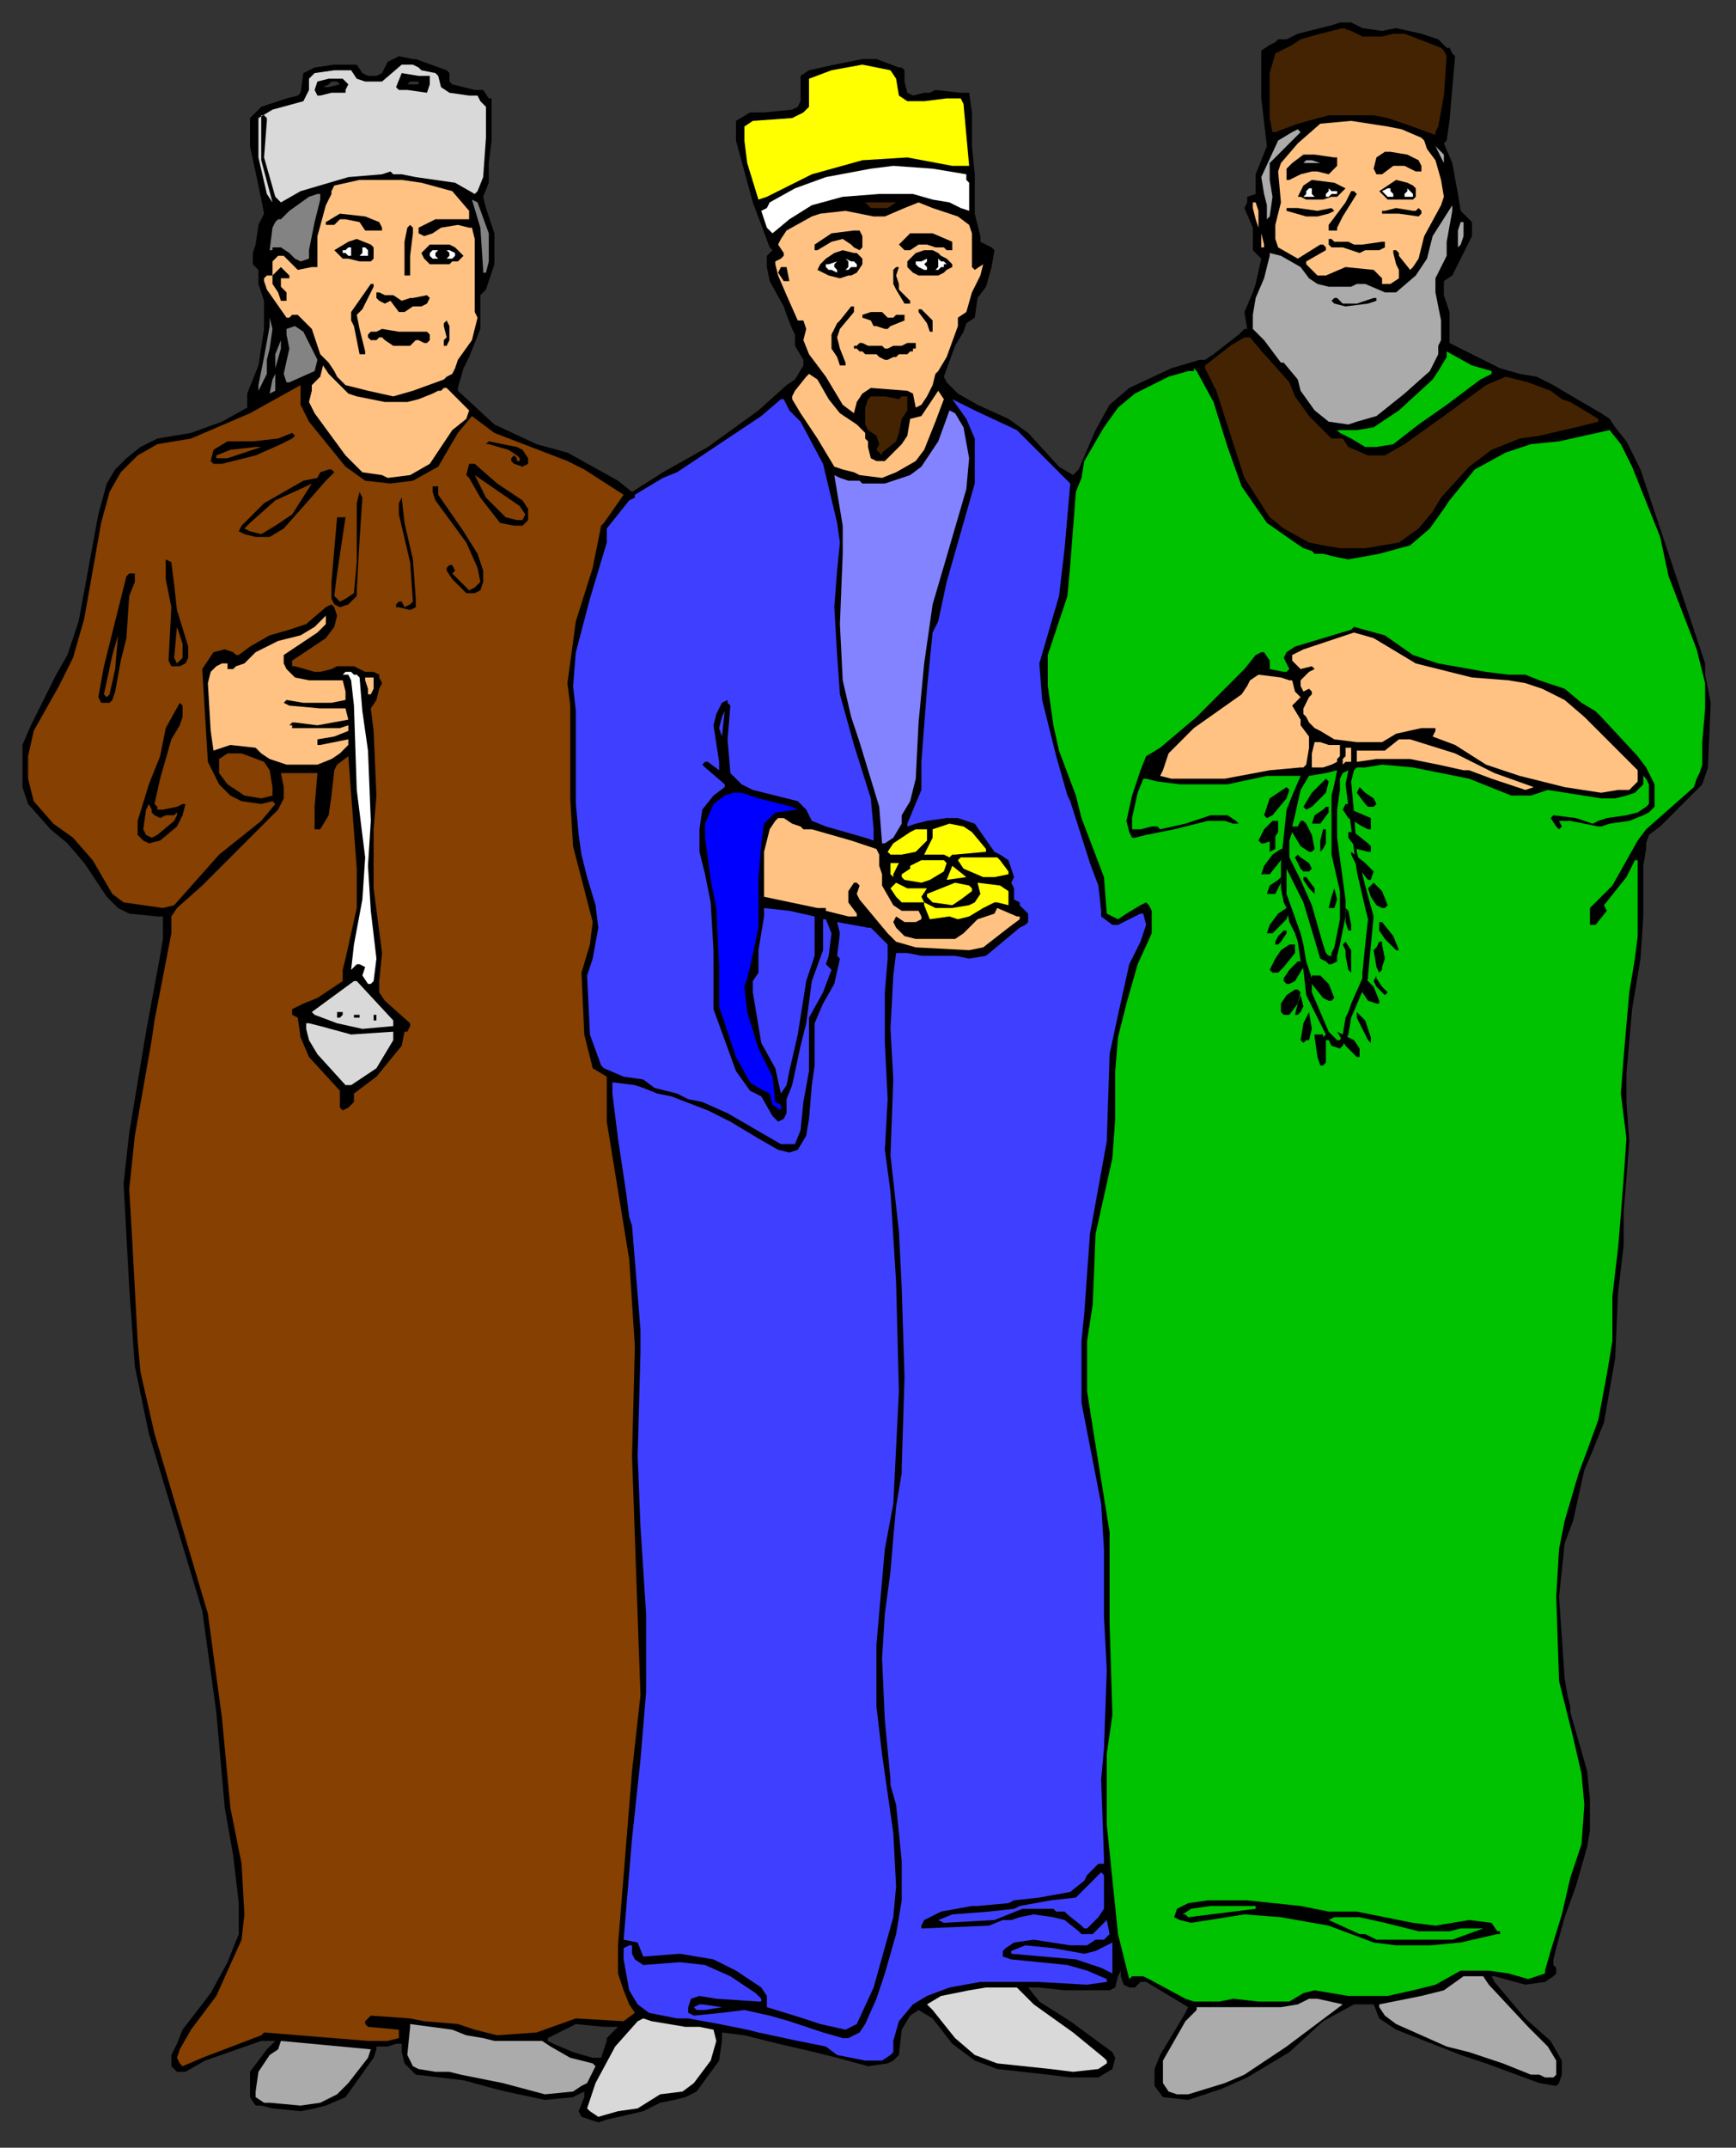
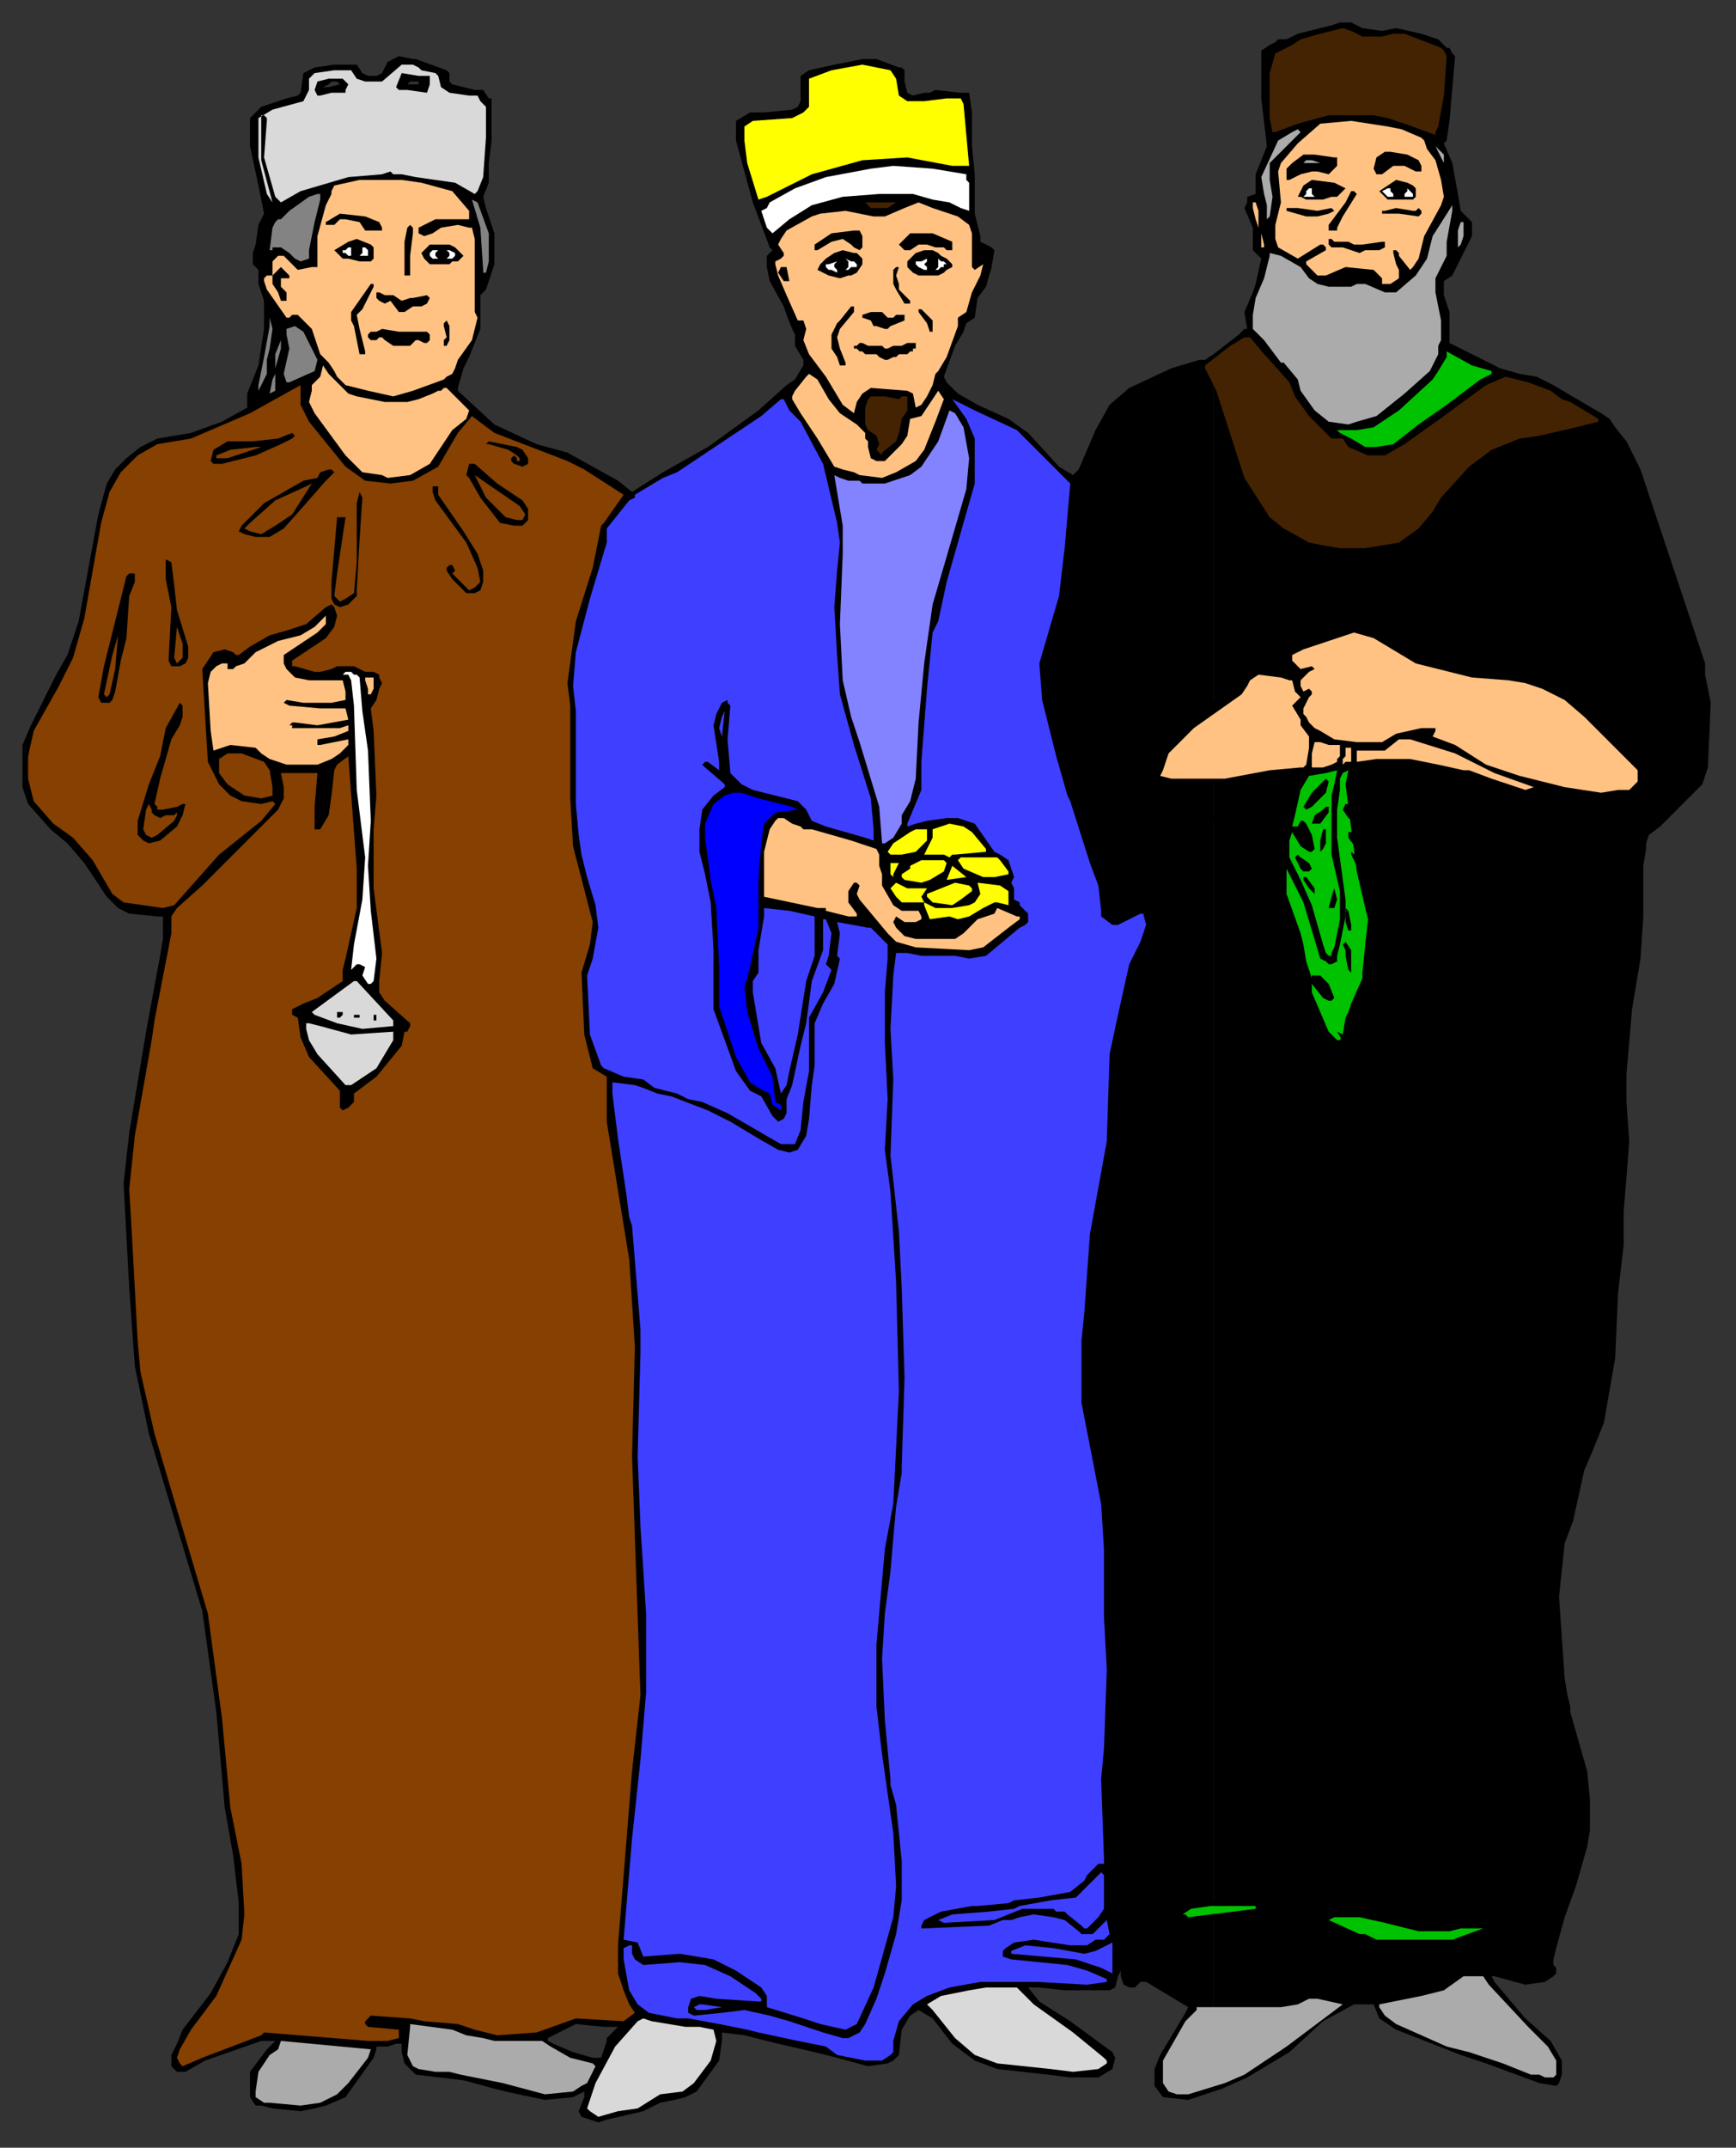
<svg xmlns="http://www.w3.org/2000/svg" xmlns:ns1="http://sodipodi.sourceforge.net/DTD/sodipodi-0.dtd" xmlns:ns2="http://www.inkscape.org/namespaces/inkscape" version="1.0" width="163.512mm" height="202.142mm" id="svg331" ns1:docname="NAVIT001.WMF">
  <rect width="100%" height="100%" fill="#333333" stroke="none" />
  <ns1:namedview pagecolor="#ffffff" bordercolor="#666666" borderopacity="1" objecttolerance="10" gridtolerance="10" guidetolerance="10" ns2:pageopacity="0" ns2:pageshadow="2" ns2:window-width="640" ns2:window-height="480" id="namedview333" />
  <defs id="defs3">
    <pattern id="WMFhbasepattern" patternUnits="userSpaceOnUse" width="6" height="6" x="0" y="0" />
  </defs>
  <path style="fill:#000000;fill-rule:evenodd;fill-opacity:1;stroke:none;" d="  M 176,151   L 163,139   L 163,138   L 165,131   L 167,127   L 171,117   L 171,111   L 171,105   L 173,103   L 174,100   L 176,94   L 176,83   L 173,74   L 172,70   L 174,65   L 174,58   L 175,50   L 175,36   L 175,35   L 174,35   L 172,32   L 169,32   L 161,30   L 160,29   L 160,26   L 159,25   L 148,21   L 147,21   L 147,29   L 149,29   L 149,29   L 149,30   L 145,30   L 146,29   L 147,29   L 147,21   L 142,20   L 138,22   L 136,26   L 134,27   L 131,27   L 129,26   L 127,23   L 119,23   L 119,29   L 120,29   L 121,30   L 121,30   L 117,31   L 115,31   L 117,30   L 118,29   L 119,29   L 119,23   L 119,23   L 112,24   L 108,26   L 107,33   L 106,34   L 102,35   L 93,38   L 89,42   L 89,52   L 92,66   L 94,76   L 92,80   L 91,87   L 90,90   L 90,94   L 92,96   L 92,101   L 94,107   L 94,117   L 92,130   L 88,140   L 88,145   L 79,150   L 68,154   L 56,156   L 50,159   L 45,163   L 41,167   L 38,172   L 35,183   L 28,221   L 24,233   L 20,240   L 11,258   L 8,265   L 8,280   L 10,286   L 18,295   L 24,300   L 30,307   L 34,313   L 38,319   L 42,323   L 46,325   L 56,326   L 58,326   L 58,334   L 57,340   L 52,367   L 46,403   L 44,421   L 46,458   L 48,486   L 53,510   L 72,573   L 77,609   L 80,643   L 83,660   L 85,677   L 85,688   L 81,698   L 75,709   L 65,722   L 63,727   L 61,731   L 61,734   L 61,735   L 63,737   L 64,737   L 66,737   L 73,733   L 93,726   L 96,726   L 98,726   L 97,727   L 95,729   L 89,737   L 89,746   L 91,749   L 93,749   L 97,750   L 107,751   L 112,750   L 116,749   L 123,746   L 133,732   L 134,729   L 134,728   L 138,728   L 141,727   L 143,727   L 143,730   L 144,734   L 148,738   L 165,740   L 176,743   L 176,151  z " id="path5" />
  <path style="fill:#000000;fill-rule:evenodd;fill-opacity:1;stroke:none;" d="  M 432,744   L 435,743   L 444,739   L 459,730   L 471,719   L 482,713   L 489,713   L 491,718   L 497,722   L 520,731   L 529,734   L 548,741   L 554,742   L 555,741   L 555,741   L 556,738   L 556,733   L 552,726   L 543,718   L 532,705   L 531,703   L 532,703   L 543,706   L 550,705   L 553,703   L 554,702   L 554,700   L 553,699   L 553,698   L 553,697   L 554,693   L 557,682   L 561,671   L 565,657   L 566,651   L 566,640   L 565,630   L 559,609   L 559,607   L 558,603   L 557,597   L 555,568   L 557,549   L 560,541   L 564,523   L 567,516   L 571,506   L 575,483   L 576,460   L 578,443   L 578,431   L 579,419   L 580,406   L 579,392   L 579,382   L 581,359   L 582,353   L 584,341   L 585,326   L 585,308   L 586,302   L 586,300   L 587,297   L 591,294   L 604,281   L 606,279   L 607,276   L 608,273   L 609,250   L 608,245   L 607,240   L 607,236   L 596,203   L 592,191   L 584,167   L 579,157   L 575,152   L 573,149   L 570,147   L 558,140   L 553,137   L 547,134   L 541,133   L 534,131   L 528,128   L 516,122   L 516,111   L 514,105   L 514,100   L 517,98   L 518,96   L 524,84   L 524,79   L 520,75   L 519,69   L 517,58   L 514,51   L 515,50   L 516,43   L 518,20   L 517,19   L 516,17   L 515,17   L 512,14   L 506,12   L 497,10   L 492,11   L 485,10   L 481,8   L 477,8   L 474,9   L 462,12   L 458,14   L 455,14   L 454,15   L 452,16   L 449,18   L 449,23   L 449,35   L 451,52   L 447,62   L 447,69   L 444,70   L 444,72   L 443,74   L 446,81   L 446,89   L 447,90   L 449,92   L 449,92   L 447,101   L 446,104   L 443,111   L 444,117   L 443,117   L 441,119   L 432,126   L 432,744  z " id="path7" />
  <path style="fill:#000000;fill-rule:evenodd;fill-opacity:1;stroke:none;" d="  M 204,730   L 211,732   L 212,732   L 213,732   L 214,732   L 216,726   L 216,725   L 220,721   L 215,721   L 205,720   L 195,725   L 195,726   L 197,727   L 204,730   L 204,746   L 194,747   L 180,744   L 176,743   L 176,151   L 191,158   L 202,161   L 220,171   L 225,175   L 236,168   L 252,159   L 270,146   L 280,137   L 283,135   L 286,130   L 286,128   L 283,123   L 283,119   L 282,117   L 280,112   L 279,109   L 274,100   L 273,95   L 273,91   L 275,89   L 274,88   L 268,72   L 262,50   L 262,43   L 267,40   L 272,40   L 282,39   L 284,38   L 285,36   L 285,27   L 288,25   L 297,23   L 307,21   L 312,21   L 320,24   L 321,24   L 322,25   L 322,29   L 323,33   L 325,34   L 329,33   L 331,33   L 333,32   L 342,33   L 344,33   L 345,33   L 346,40   L 346,52   L 347,62   L 347,76   L 349,84   L 349,86   L 353,88   L 354,89   L 353,95   L 351,102   L 348,106   L 347,113   L 344,115   L 343,118   L 340,123   L 336,134   L 337,136   L 341,140   L 348,144   L 359,149   L 366,154   L 377,166   L 382,169   L 384,167   L 390,153   L 395,144   L 402,138   L 417,131   L 427,128   L 429,128   L 432,126   L 432,744   L 423,747   L 414,746   L 411,742   L 411,736   L 413,731   L 422,716   L 423,714   L 423,714   L 408,705   L 406,705   L 404,707   L 402,707   L 400,706   L 399,703   L 399,702   L 399,701   L 398,703   L 397,707   L 395,708   L 387,708   L 379,708   L 370,707   L 366,707   L 366,707   L 370,712   L 381,719   L 396,730   L 397,732   L 396,736   L 391,739   L 381,739   L 373,738   L 355,736   L 347,733   L 339,727   L 332,718   L 327,715   L 324,717   L 321,722   L 320,731   L 318,733   L 316,734   L 309,735   L 298,732   L 290,730   L 277,727   L 265,724   L 257,723   L 257,723   L 257,726   L 256,733   L 248,744   L 244,746   L 240,747   L 235,748   L 229,751   L 216,754   L 213,755   L 210,754   L 207,753   L 206,751   L 208,746   L 208,744   L 208,744   L 204,746   L 204,730  z " id="path9" />
  <path style="fill:#442302;fill-rule:evenodd;fill-opacity:1;stroke:none;" d="  M 485,13   L 492,13   L 496,12   L 500,12   L 513,17   L 514,18   L 515,20   L 514,34   L 512,45   L 511,47   L 511,48   L 511,48   L 500,44   L 497,43   L 494,42   L 489,41   L 484,41   L 473,41   L 462,44   L 454,47   L 453,47   L 452,42   L 452,26   L 454,19   L 460,16   L 463,14   L 470,12   L 478,10   L 481,11   L 485,13  z " id="path11" />
  <path style="fill:#ffff00;fill-rule:evenodd;fill-opacity:1;stroke:none;" d="  M 317,25   L 319,28   L 320,34   L 323,36   L 329,36   L 337,35   L 342,35   L 343,37   L 344,48   L 345,59   L 339,59   L 323,56   L 307,57   L 289,62   L 277,68   L 273,70   L 270,71   L 266,58   L 265,50   L 265,45   L 268,43   L 282,42   L 286,40   L 288,38   L 288,29   L 288,28   L 296,25   L 307,23   L 312,24   L 317,25  z " id="path13" />
  <path style="fill:#d9d9d9;fill-rule:evenodd;fill-opacity:1;stroke:none;" d="  M 149,27   L 149,24   L 147,23   L 144,23   L 143,23   L 136,29   L 130,29   L 127,28   L 125,25   L 120,25   L 120,28   L 122,28   L 124,30   L 123,32   L 123,33   L 118,33   L 114,34   L 113,34   L 112,32   L 113,29   L 113,29   L 117,28   L 120,28   L 120,25   L 119,25   L 112,26   L 110,28   L 110,32   L 108,36   L 97,39   L 92,42   L 92,45   L 92,56   L 95,69   L 97,72   L 93,57   L 93,45   L 93,41   L 94,41   L 95,42   L 95,43   L 95,43   L 94,56   L 98,70   L 100,72   L 107,68   L 124,63   L 136,62   L 139,61   L 140,62   L 143,62   L 148,63   L 162,65   L 169,69   L 170,68   L 172,63   L 173,49   L 173,38   L 171,36   L 170,34   L 167,34   L 160,33   L 157,31   L 156,27   L 155,26   L 150,25   L 149,24   L 149,27   L 153,27   L 153,30   L 152,33   L 145,32   L 142,32   L 141,31   L 143,26   L 143,26   L 149,27  z " id="path15" />
  <path style="fill:#ffc283;fill-rule:evenodd;fill-opacity:1;stroke:none;" d="  M 499,46   L 506,49   L 507,50   L 508,53   L 511,57   L 513,64   L 514,70   L 513,73   L 507,84   L 505,92   L 503,95   L 502,96   L 498,91   L 498,90   L 497,89   L 496,89   L 496,90   L 497,94   L 498,96   L 498,99   L 495,101   L 492,101   L 492,99   L 489,96   L 479,95   L 472,98   L 469,98   L 465,94   L 465,93   L 472,89   L 472,88   L 471,87   L 470,87   L 462,92   L 455,88   L 454,85   L 454,80   L 456,72   L 455,61   L 456,58   L 462,51   L 470,44   L 481,43   L 494,45   L 499,46  z " id="path17" />
  <path style="fill:#ababab;fill-rule:evenodd;fill-opacity:1;stroke:none;" d="  M 463,47   L 452,58   L 452,64   L 453,70   L 452,77   L 451,78   L 451,73   L 450,69   L 449,63   L 455,50   L 460,47   L 462,46   L 462,46   L 463,47  z " id="path19" />
  <path style="fill:#ababab;fill-rule:evenodd;fill-opacity:1;stroke:none;" d="  M 514,58   L 514,58   L 511,52   L 514,55   L 514,58  z " id="path21" />
  <path style="fill:#000000;fill-rule:evenodd;fill-opacity:1;stroke:none;" d="  M 505,57   L 506,59   L 506,61   L 504,61   L 500,59   L 496,59   L 492,62   L 490,62   L 489,60   L 490,56   L 493,54   L 495,54   L 501,55   L 505,57  z " id="path23" />
  <path style="fill:#000000;fill-rule:evenodd;fill-opacity:1;stroke:none;" d="  M 476,56   L 476,57   L 476,59   L 473,62   L 469,61   L 467,61   L 463,62   L 459,64   L 458,64   L 458,60   L 460,58   L 464,55   L 468,55   L 475,56   L 476,56  z " id="path25" />
  <path style="fill:#ababab;fill-rule:evenodd;fill-opacity:1;stroke:none;" d="  M 471,58   L 469,58   L 464,58   L 465,57   L 467,57   L 470,58   L 471,58  z " id="path27" />
  <path style="fill:#ffffff;fill-rule:evenodd;fill-opacity:1;stroke:none;" d="  M 344,62   L 344,64   L 345,65   L 345,75   L 345,75   L 345,75   L 342,74   L 338,72   L 332,71   L 325,69   L 313,69   L 300,70   L 289,73   L 281,78   L 275,83   L 273,81   L 271,75   L 273,74   L 274,72   L 283,67   L 294,63   L 310,60   L 318,59   L 332,60   L 344,62  z " id="path29" />
  <path style="fill:#000000;fill-rule:evenodd;fill-opacity:1;stroke:none;" d="  M 477,66   L 479,67   L 477,69   L 476,70   L 474,70   L 471,71   L 468,71   L 465,71   L 463,70   L 462,70   L 463,68   L 464,66   L 467,64   L 475,65   L 477,66  z " id="path31" />
  <path style="fill:#ffc283;fill-rule:evenodd;fill-opacity:1;stroke:none;" d="  M 150,65   L 161,68   L 167,75   L 167,78   L 163,78   L 155,78   L 149,81   L 149,82   L 149,83   L 151,84   L 154,83   L 157,81   L 163,80   L 167,81   L 168,81   L 169,85   L 169,97   L 169,111   L 170,113   L 168,121   L 163,128   L 162,131   L 161,133   L 159,134   L 158,135   L 147,139   L 140,141   L 131,139   L 123,137   L 120,134   L 119,132   L 117,129   L 114,126   L 111,117   L 106,112   L 104,112   L 103,113   L 102,113   L 95,103   L 94,100   L 94,99   L 95,98   L 96,98   L 97,98   L 97,93   L 99,91   L 101,91   L 104,94   L 106,96   L 111,95   L 113,95   L 113,94   L 113,89   L 113,84   L 116,73   L 118,69   L 118,68   L 119,66   L 128,64   L 131,64   L 143,64   L 150,65  z " id="path33" />
  <path style="fill:#000000;fill-rule:evenodd;fill-opacity:1;stroke:none;" d="  M 503,66   L 504,67   L 504,68   L 504,70   L 503,71   L 501,71   L 498,71   L 496,71   L 494,71   L 492,69   L 491,68   L 491,68   L 497,64   L 501,65   L 503,66  z " id="path35" />
  <path style="fill:#000000;fill-rule:evenodd;fill-opacity:1;stroke:none;" d="  M 483,69   L 478,77   L 476,81   L 476,82   L 474,82   L 473,82   L 473,80   L 479,72   L 481,68   L 481,68   L 482,68   L 483,69  z " id="path37" />
  <path style="fill:#838383;fill-rule:evenodd;fill-opacity:1;stroke:none;" d="  M 114,71   L 112,79   L 110,89   L 110,92   L 107,93   L 105,92   L 103,90   L 100,88   L 97,88   L 97,89   L 96,89   L 97,81   L 98,79   L 99,78   L 100,78   L 100,78   L 103,75   L 110,70   L 113,69   L 114,69   L 114,71  z " id="path39" />
  <path style="fill:#838383;fill-rule:evenodd;fill-opacity:1;stroke:none;" d="  M 174,83   L 174,93   L 173,97   L 172,97   L 172,96   L 171,81   L 168,71   L 170,72   L 174,83  z " id="path41" />
  <path style="fill:#442302;fill-rule:evenodd;fill-opacity:1;stroke:none;" d="  M 316,74   L 310,74   L 308,72   L 311,72   L 319,72   L 316,74  z " id="path43" />
  <path style="fill:#ffc283;fill-rule:evenodd;fill-opacity:1;stroke:none;" d="  M 341,77   L 345,80   L 346,83   L 346,87   L 346,90   L 346,91   L 346,94   L 346,95   L 347,96   L 350,94   L 349,98   L 346,104   L 344,111   L 341,113   L 341,116   L 337,127   L 334,132   L 333,133   L 332,137   L 330,141   L 328,144   L 326,145   L 325,140   L 323,139   L 310,138   L 307,140   L 305,143   L 304,147   L 300,144   L 294,134   L 288,126   L 286,121   L 287,117   L 286,114   L 285,114   L 284,114   L 280,105   L 277,98   L 276,94   L 276,93   L 278,92   L 279,91   L 279,90   L 277,87   L 278,85   L 280,82   L 289,77   L 292,76   L 301,75   L 311,77   L 315,77   L 322,74   L 327,72   L 332,74   L 341,77  z " id="path45" />
  <path style="fill:#ffc283;fill-rule:evenodd;fill-opacity:1;stroke:none;" d="  M 448,75   L 448,81   L 447,78   L 446,74   L 446,72   L 447,72   L 448,75  z " id="path47" />
  <path style="fill:#ababab;fill-rule:evenodd;fill-opacity:1;stroke:none;" d="  M 515,86   L 515,91   L 511,99   L 511,104   L 513,114   L 513,121   L 512,123   L 512,126   L 509,132   L 500,140   L 490,148   L 483,150   L 480,151   L 473,150   L 468,146   L 463,139   L 462,135   L 457,129   L 456,129   L 450,121   L 446,117   L 446,112   L 447,106   L 450,99   L 452,91   L 452,90   L 456,91   L 463,95   L 466,99   L 469,101   L 473,102   L 481,102   L 483,101   L 486,101   L 493,104   L 497,104   L 504,98   L 508,92   L 510,84   L 517,73   L 517,75   L 515,86  z " id="path49" />
  <path style="fill:#000000;fill-rule:evenodd;fill-opacity:1;stroke:none;" d="  M 469,75   L 474,74   L 474,74   L 475,75   L 473,76   L 469,77   L 465,77   L 458,75   L 458,75   L 458,74   L 462,74   L 469,75  z " id="path51" />
  <path style="fill:#000000;fill-rule:evenodd;fill-opacity:1;stroke:none;" d="  M 504,75   L 505,74   L 506,75   L 506,76   L 505,77   L 498,76   L 492,76   L 492,76   L 492,75   L 493,75   L 497,74   L 503,75   L 504,75  z " id="path53" />
  <path style="fill:#000000;fill-rule:evenodd;fill-opacity:1;stroke:none;" d="  M 135,79   L 136,81   L 136,82   L 133,82   L 130,82   L 128,79   L 123,78   L 121,78   L 119,80   L 116,80   L 116,80   L 116,79   L 121,76   L 130,77   L 135,79  z " id="path55" />
  <path style="fill:#ababab;fill-rule:evenodd;fill-opacity:1;stroke:none;" d="  M 521,84   L 520,87   L 519,88   L 519,82   L 520,79   L 521,79   L 521,84  z " id="path57" />
  <path style="fill:#000000;fill-rule:evenodd;fill-opacity:1;stroke:none;" d="  M 147,83   L 146,91   L 146,98   L 144,98   L 144,96   L 144,86   L 145,81   L 146,80   L 147,81   L 147,83  z " id="path59" />
  <path style="fill:#000000;fill-rule:evenodd;fill-opacity:1;stroke:none;" d="  M 307,84   L 307,87   L 307,88   L 306,89   L 304,88   L 303,87   L 300,85   L 296,86   L 291,89   L 290,89   L 290,87   L 296,83   L 304,82   L 306,82   L 307,84  z " id="path61" />
  <path style="fill:#000000;fill-rule:evenodd;fill-opacity:1;stroke:none;" d="  M 339,86   L 339,86   L 339,89   L 337,89   L 336,88   L 333,88   L 330,87   L 327,87   L 324,89   L 322,89   L 320,87   L 321,86   L 324,83   L 328,83   L 332,83   L 339,86  z " id="path63" />
  <path style="fill:#ffc283;fill-rule:evenodd;fill-opacity:1;stroke:none;" d="  M 450,88   L 449,88   L 449,87   L 449,83   L 450,87   L 450,88  z " id="path65" />
  <path style="fill:#000000;fill-rule:evenodd;fill-opacity:1;stroke:none;" d="  M 475,86   L 480,86   L 482,87   L 485,87   L 492,86   L 493,86   L 493,88   L 491,89   L 486,89   L 484,90   L 481,89   L 478,88   L 474,88   L 473,87   L 473,85   L 474,85   L 475,86  z " id="path67" />
  <path style="fill:#000000;fill-rule:evenodd;fill-opacity:1;stroke:none;" d="  M 133,88   L 133,90   L 133,92   L 132,93   L 130,93   L 128,93   L 124,92   L 122,92   L 121,91   L 120,90   L 119,89   L 124,86   L 127,85   L 132,87   L 133,88  z " id="path69" />
  <path style="fill:#000000;fill-rule:evenodd;fill-opacity:1;stroke:none;" d="  M 162,88   L 165,91   L 163,93   L 161,93   L 160,94   L 155,94   L 153,94   L 152,93   L 151,92   L 150,90   L 153,87   L 155,87   L 160,87   L 162,88  z " id="path71" />
  <path style="fill:#000000;fill-rule:evenodd;fill-opacity:1;stroke:none;" d="  M 307,94   L 305,97   L 303,98   L 302,98   L 299,99   L 295,98   L 293,97   L 291,96   L 292,94   L 294,92   L 297,90   L 300,89   L 304,90   L 305,90   L 306,91   L 307,92   L 307,94  z " id="path73" />
  <path style="fill:#ffffff;fill-rule:evenodd;fill-opacity:1;stroke:none;" d="  M 298,96   L 297,95   L 297,94   L 298,93   L 298,93   L 295,94   L 294,94   L 294,95   L 295,96   L 296,96   L 298,97   L 298,96  z " id="path75" />
  <path style="fill:#ffffff;fill-rule:evenodd;fill-opacity:1;stroke:none;" d="  M 302,96   L 303,95   L 305,95   L 305,94   L 304,93   L 303,93   L 301,92   L 302,93   L 302,93   L 302,94   L 302,95   L 302,95   L 301,96   L 302,96  z " id="path77" />
  <path style="fill:#000000;fill-rule:evenodd;fill-opacity:1;stroke:none;" d="  M 281,100   L 281,100   L 279,100   L 277,97   L 278,95   L 280,95   L 281,100  z " id="path79" />
  <path style="fill:#000000;fill-rule:evenodd;fill-opacity:1;stroke:none;" d="  M 320,101   L 320,103   L 322,105   L 324,107   L 324,108   L 322,108   L 319,103   L 318,101   L 318,98   L 318,96   L 319,95   L 320,95   L 319,98   L 320,101  z " id="path81" />
  <path style="fill:#000000;fill-rule:evenodd;fill-opacity:1;stroke:none;" d="  M 103,98   L 103,99   L 102,99   L 100,99   L 100,99   L 100,100   L 100,102   L 102,104   L 102,107   L 101,107   L 100,107   L 99,104   L 97,101   L 97,98   L 100,95   L 101,96   L 103,98  z " id="path83" />
  <path style="fill:#000000;fill-rule:evenodd;fill-opacity:1;stroke:none;" d="  M 337,92   L 339,94   L 339,95   L 337,96   L 336,97   L 334,98   L 331,98   L 327,98   L 325,97   L 323,95   L 323,93   L 324,92   L 326,90   L 329,89   L 332,89   L 334,90   L 335,91   L 337,92  z " id="path85" />
  <path style="fill:#000000;fill-rule:evenodd;fill-opacity:1;stroke:none;" d="  M 133,102   L 129,110   L 127,112   L 128,117   L 130,125   L 130,126   L 129,126   L 128,126   L 126,116   L 125,114   L 125,111   L 132,101   L 133,101   L 133,102  z " id="path87" />
  <path style="fill:#000000;fill-rule:evenodd;fill-opacity:1;stroke:none;" d="  M 137,105   L 140,105   L 143,107   L 146,106   L 147,106   L 152,105   L 153,106   L 152,108   L 150,109   L 147,109   L 144,111   L 142,111   L 139,107   L 137,108   L 135,107   L 134,106   L 134,104   L 135,104   L 137,105  z " id="path89" />
-   <path style="fill:#000000;fill-rule:evenodd;fill-opacity:1;stroke:none;" d="  M 477,107   L 478,108   L 483,108   L 489,106   L 490,106   L 490,106   L 490,107   L 487,108   L 479,109   L 475,108   L 474,107   L 475,106   L 476,106   L 477,107  z " id="path91" />
  <path style="fill:#000000;fill-rule:evenodd;fill-opacity:1;stroke:none;" d="  M 304,111   L 299,117   L 299,117   L 298,120   L 299,124   L 301,129   L 301,130   L 299,130   L 298,127   L 296,124   L 296,123   L 296,120   L 296,119   L 297,117   L 298,115   L 299,114   L 303,109   L 304,109   L 304,111  z " id="path93" />
  <path style="fill:#000000;fill-rule:evenodd;fill-opacity:1;stroke:none;" d="  M 332,114   L 332,117   L 332,118   L 331,118   L 330,115   L 327,111   L 327,110   L 328,110   L 332,114  z " id="path95" />
  <path style="fill:#000000;fill-rule:evenodd;fill-opacity:1;stroke:none;" d="  M 316,113   L 318,113   L 319,112   L 321,112   L 321,112   L 322,112   L 322,114   L 317,116   L 316,117   L 315,117   L 312,116   L 311,116   L 310,114   L 307,113   L 307,113   L 307,112   L 310,111   L 312,111   L 314,111   L 316,113  z " id="path97" />
  <path style="fill:#838383;fill-rule:evenodd;fill-opacity:1;stroke:none;" d="  M 96,124   L 95,128   L 95,133   L 92,139   L 92,141   L 92,137   L 94,127   L 96,116   L 96,113   L 97,117   L 96,124  z " id="path99" />
  <path style="fill:#000000;fill-rule:evenodd;fill-opacity:1;stroke:none;" d="  M 160,116   L 160,121   L 159,123   L 159,123   L 158,123   L 158,123   L 158,121   L 159,120   L 158,116   L 158,116   L 158,115   L 159,114   L 159,114   L 160,116  z " id="path101" />
  <path style="fill:#838383;fill-rule:evenodd;fill-opacity:1;stroke:none;" d="  M 110,122   L 112,126   L 113,128   L 112,132   L 103,136   L 102,136   L 102,136   L 101,133   L 103,124   L 102,119   L 102,117   L 105,116   L 108,118   L 110,122  z " id="path103" />
  <path style="fill:#000000;fill-rule:evenodd;fill-opacity:1;stroke:none;" d="  M 147,118   L 150,118   L 152,118   L 153,119   L 153,121   L 153,121   L 152,122   L 151,122   L 149,121   L 148,121   L 146,123   L 142,123   L 140,123   L 137,121   L 136,120   L 135,120   L 134,121   L 133,121   L 132,121   L 131,120   L 131,119   L 132,118   L 134,118   L 136,117   L 142,118   L 147,118  z " id="path105" />
  <path style="fill:#442302;fill-rule:evenodd;fill-opacity:1;stroke:none;" d="  M 451,127   L 459,136   L 461,141   L 466,148   L 470,152   L 474,156   L 478,156   L 480,159   L 487,162   L 493,162   L 500,158   L 514,148   L 529,137   L 536,134   L 536,134   L 544,136   L 552,139   L 556,142   L 559,143   L 569,149   L 569,150   L 561,152   L 548,155   L 541,156   L 531,160   L 523,166   L 513,177   L 510,182   L 505,188   L 498,193   L 486,195   L 477,195   L 471,194   L 466,193   L 457,188   L 452,184   L 443,170   L 433,139   L 429,131   L 429,130   L 438,123   L 443,120   L 445,120   L 450,126   L 451,127  z " id="path107" />
  <path style="fill:#000000;fill-rule:evenodd;fill-opacity:1;stroke:none;" d="  M 319,127   L 318,127   L 318,127   L 316,128   L 315,128   L 313,127   L 312,126   L 310,126   L 308,126   L 307,125   L 306,125   L 305,124   L 305,124   L 304,124   L 304,123   L 304,123   L 305,123   L 305,123   L 306,122   L 306,122   L 307,122   L 309,123   L 310,123   L 314,123   L 315,124   L 316,124   L 318,123   L 320,123   L 321,123   L 323,122   L 324,122   L 325,122   L 326,122   L 326,123   L 326,123   L 326,123   L 326,124   L 325,124   L 325,125   L 324,125   L 323,126   L 321,126   L 320,126   L 319,127  z " id="path109" />
  <path style="fill:#838383;fill-rule:evenodd;fill-opacity:1;stroke:none;" d="  M 98,131   L 98,131   L 98,126   L 100,121   L 100,124   L 98,131  z " id="path111" />
  <path style="fill:#00c200;fill-rule:evenodd;fill-opacity:1;stroke:none;" d="  M 524,130   L 531,132   L 531,133   L 527,135   L 515,144   L 505,151   L 496,158   L 490,159   L 486,159   L 481,156   L 477,154   L 476,153   L 479,153   L 483,153   L 489,152   L 498,146   L 510,135   L 512,132   L 515,127   L 515,125   L 515,125   L 524,130  z " id="path113" />
-   <path style="fill:#00c200;fill-rule:evenodd;fill-opacity:1;stroke:none;" d="  M 432,143   L 437,159   L 442,173   L 451,186   L 461,193   L 464,195   L 467,196   L 468,197   L 471,197   L 475,198   L 480,199   L 491,197   L 502,194   L 509,188   L 514,181   L 516,178   L 525,167   L 536,161   L 545,158   L 555,157   L 573,153   L 577,158   L 581,166   L 591,191   L 594,205   L 604,231   L 607,243   L 607,252   L 606,264   L 606,272   L 605,275   L 604,277   L 603,280   L 586,295   L 583,299   L 574,315   L 566,323   L 566,327   L 566,329   L 567,329   L 568,329   L 572,324   L 571,322   L 579,312   L 582,306   L 583,306   L 583,321   L 583,333   L 582,341   L 580,353   L 578,376   L 577,389   L 579,405   L 578,419   L 577,432   L 576,444   L 574,461   L 574,477   L 572,489   L 569,505   L 565,516   L 562,524   L 557,541   L 555,551   L 554,568   L 555,598   L 560,618   L 563,631   L 564,642   L 563,656   L 559,668   L 556,681   L 552,694   L 550,701   L 550,702   L 547,703   L 544,704   L 537,702   L 530,701   L 520,701   L 511,706   L 503,708   L 494,710   L 480,710   L 468,708   L 464,709   L 459,712   L 448,712   L 439,711   L 434,712   L 425,712   L 422,711   L 409,704   L 407,703   L 403,703   L 402,704   L 402,704   L 398,688   L 394,649   L 394,624   L 396,610   L 395,577   L 395,545   L 390,514   L 387,495   L 387,477   L 389,464   L 390,439   L 396,412   L 397,398   L 397,381   L 398,369   L 401,357   L 405,343   L 410,332   L 410,324   L 409,322   L 409,322   L 408,321   L 406,322   L 401,325   L 398,327   L 396,326   L 394,325   L 393,312   L 385,291   L 383,283   L 377,267   L 375,258   L 373,244   L 373,233   L 380,212   L 381,201   L 383,175   L 385,170   L 386,164   L 393,152   L 398,145   L 404,140   L 416,134   L 423,132   L 425,132   L 425,131   L 426,132   L 432,143  z " id="path115" />
  <path style="fill:#ffc283;fill-rule:evenodd;fill-opacity:1;stroke:none;" d="  M 295,142   L 299,147   L 305,151   L 308,154   L 308,156   L 309,157   L 309,159   L 310,163   L 312,164   L 315,164   L 321,158   L 323,155   L 324,149   L 328,148   L 332,142   L 334,139   L 334,139   L 336,142   L 333,150   L 329,160   L 326,164   L 319,168   L 314,170   L 306,169   L 304,168   L 300,167   L 297,166   L 291,156   L 285,147   L 282,142   L 282,141   L 283,139   L 287,134   L 288,133   L 291,135   L 295,142  z " id="path117" />
  <path style="fill:#838383;fill-rule:evenodd;fill-opacity:1;stroke:none;" d="  M 98,139   L 96,140   L 97,135   L 98,133   L 98,135   L 98,139  z " id="path119" />
  <path style="fill:#ffc283;fill-rule:evenodd;fill-opacity:1;stroke:none;" d="  M 119,135   L 122,138   L 124,140   L 127,141   L 137,143   L 141,143   L 145,143   L 149,142   L 154,140   L 156,139   L 157,139   L 158,138   L 159,138   L 167,146   L 166,149   L 161,153   L 153,165   L 146,169   L 138,170   L 136,169   L 129,168   L 123,162   L 112,147   L 110,143   L 111,139   L 111,137   L 114,134   L 115,130   L 117,133   L 119,135  z " id="path121" />
  <path style="fill:#854002;fill-rule:evenodd;fill-opacity:1;stroke:none;" d="  M 107,144   L 110,150   L 123,166   L 130,171   L 139,172   L 147,171   L 156,166   L 163,154   L 168,148   L 176,154   L 189,159   L 202,164   L 208,167   L 222,176   L 215,186   L 214,187   L 211,202   L 205,221   L 202,243   L 203,251   L 203,284   L 204,301   L 211,328   L 210,336   L 207,346   L 208,368   L 211,380   L 216,383   L 216,399   L 224,448   L 226,479   L 225,518   L 227,575   L 228,603   L 225,630   L 220,692   L 220,702   L 222,708   L 224,713   L 226,716   L 222,719   L 205,718   L 191,723   L 177,724   L 169,722   L 163,720   L 151,719   L 146,718   L 132,717   L 130,719   L 130,720   L 131,721   L 142,722   L 142,725   L 138,726   L 131,726   L 94,723   L 93,724   L 72,732   L 65,735   L 64,734   L 63,732   L 64,729   L 68,722   L 77,710   L 86,690   L 87,681   L 86,663   L 82,643   L 79,611   L 74,574   L 55,510   L 50,488   L 49,477   L 47,440   L 46,423   L 48,404   L 54,370   L 55,363   L 61,332   L 61,326   L 63,323   L 72,315   L 83,304   L 94,293   L 99,288   L 101,284   L 101,280   L 100,275   L 113,275   L 112,287   L 112,295   L 113,295   L 114,295   L 117,290   L 118,283   L 119,274   L 120,272   L 124,269   L 127,309   L 127,323   L 123,341   L 122,345   L 122,349   L 113,355   L 108,357   L 106,358   L 104,359   L 104,361   L 106,362   L 107,369   L 110,376   L 121,388   L 121,394   L 122,395   L 124,394   L 126,392   L 126,389   L 134,383   L 143,372   L 144,367   L 145,367   L 146,365   L 146,364   L 137,356   L 135,353   L 135,349   L 136,339   L 133,316   L 133,295   L 134,283   L 133,260   L 132,252   L 134,249   L 135,245   L 136,243   L 135,241   L 135,240   L 133,239   L 130,239   L 128,238   L 126,237   L 122,237   L 120,237   L 118,238   L 114,239   L 112,239   L 105,237   L 104,237   L 104,235   L 110,231   L 116,227   L 119,223   L 120,219   L 119,216   L 118,215   L 116,216   L 109,222   L 103,224   L 96,226   L 89,230   L 85,233   L 84,233   L 83,232   L 80,231   L 76,232   L 74,235   L 72,238   L 74,271   L 78,279   L 82,283   L 86,285   L 93,286   L 97,285   L 98,286   L 93,292   L 78,304   L 62,322   L 58,323   L 44,321   L 40,318   L 33,306   L 26,298   L 19,293   L 12,285   L 10,277   L 10,269   L 12,260   L 21,244   L 26,234   L 30,220   L 36,186   L 39,175   L 43,168   L 49,162   L 56,158   L 68,156   L 89,147   L 107,137   L 107,144  z " id="path123" />
  <path style="fill:#442302;fill-rule:evenodd;fill-opacity:1;stroke:none;" d="  M 321,141   L 323,141   L 323,143   L 323,146   L 321,149   L 320,154   L 319,157   L 314,161   L 314,162   L 312,160   L 313,158   L 312,155   L 309,153   L 308,151   L 308,145   L 309,142   L 310,141   L 315,141   L 320,142   L 321,141  z " id="path125" />
  <path style="fill:#3f3fff;fill-rule:evenodd;fill-opacity:1;stroke:none;" d="  M 281,146   L 285,150   L 293,165   L 298,186   L 299,193   L 298,203   L 297,216   L 298,233   L 299,247   L 304,265   L 310,284   L 311,295   L 311,299   L 308,298   L 294,294   L 289,292   L 288,290   L 287,288   L 284,285   L 268,281   L 264,279   L 260,275   L 259,263   L 260,251   L 259,250   L 259,249   L 257,250   L 255,254   L 254,258   L 256,271   L 256,274   L 252,271   L 251,271   L 250,272   L 251,273   L 258,279   L 258,280   L 254,283   L 250,288   L 249,295   L 249,303   L 251,311   L 253,321   L 254,338   L 254,359   L 262,381   L 267,388   L 271,390   L 275,397   L 277,399   L 279,398   L 280,396   L 280,391   L 282,386   L 285,372   L 287,364   L 289,349   L 293,338   L 293,330   L 293,327   L 294,327   L 296,332   L 295,340   L 294,343   L 296,345   L 293,353   L 288,362   L 288,370   L 288,381   L 286,392   L 285,402   L 283,407   L 282,407   L 278,407   L 259,396   L 250,392   L 245,391   L 241,389   L 233,387   L 229,384   L 222,383   L 215,380   L 214,379   L 210,368   L 209,347   L 211,341   L 213,330   L 212,322   L 209,312   L 207,304   L 206,297   L 205,286   L 205,271   L 205,260   L 205,253   L 204,244   L 205,232   L 210,213   L 216,193   L 216,188   L 224,178   L 226,177   L 226,176   L 236,170   L 241,168   L 271,148   L 278,142   L 279,142   L 281,146  z " id="path127" />
  <path style="fill:#3f3fff;fill-rule:evenodd;fill-opacity:1;stroke:none;" d="  M 362,153   L 375,166   L 381,172   L 379,195   L 377,212   L 370,236   L 371,249   L 376,269   L 380,283   L 381,285   L 388,307   L 391,315   L 392,324   L 392,326   L 396,329   L 398,329   L 404,326   L 406,325   L 407,325   L 408,329   L 406,335   L 402,343   L 398,361   L 395,375   L 394,406   L 388,439   L 386,467   L 385,477   L 385,488   L 385,499   L 392,535   L 393,551   L 393,566   L 393,575   L 394,594   L 393,622   L 392,633   L 393,661   L 393,663   L 391,663   L 387,667   L 386,669   L 381,673   L 370,675   L 361,676   L 359,677   L 348,678   L 346,678   L 335,680   L 329,683   L 328,685   L 328,686   L 328,686   L 352,685   L 357,683   L 360,683   L 363,682   L 368,681   L 375,682   L 379,683   L 384,687   L 385,688   L 386,688   L 388,688   L 389,688   L 394,683   L 395,688   L 393,690   L 390,690   L 387,692   L 381,692   L 368,690   L 361,691   L 358,693   L 357,694   L 357,696   L 360,697   L 380,699   L 387,701   L 394,704   L 394,705   L 387,706   L 369,705   L 364,705   L 355,705   L 349,705   L 338,707   L 330,710   L 325,713   L 320,719   L 318,726   L 318,730   L 317,731   L 314,733   L 308,733   L 298,731   L 294,728   L 284,726   L 270,723   L 266,722   L 256,720   L 245,718   L 241,718   L 231,716   L 227,713   L 224,708   L 222,697   L 222,693   L 224,692   L 225,692   L 225,695   L 226,697   L 229,699   L 242,698   L 251,699   L 260,703   L 269,709   L 271,711   L 271,712   L 270,712   L 255,711   L 249,710   L 246,711   L 245,714   L 245,716   L 247,717   L 257,716   L 265,715   L 274,717   L 281,719   L 293,723   L 300,725   L 302,725   L 306,723   L 308,720   L 312,711   L 315,702   L 319,688   L 321,676   L 321,662   L 319,642   L 317,635   L 317,633   L 315,612   L 314,590   L 315,574   L 317,559   L 318,547   L 319,536   L 321,524   L 321,522   L 322,490   L 321,458   L 320,438   L 317,411   L 318,384   L 317,366   L 318,347   L 319,339   L 323,339   L 328,340   L 340,340   L 345,341   L 351,340   L 363,330   L 365,329   L 366,328   L 366,325   L 363,322   L 363,321   L 361,320   L 361,316   L 360,314   L 361,312   L 359,306   L 356,304   L 354,303   L 347,293   L 341,291   L 337,291   L 330,292   L 326,293   L 323,294   L 323,293   L 328,281   L 328,271   L 330,245   L 332,225   L 334,221   L 337,207   L 347,172   L 347,156   L 344,149   L 339,142   L 347,146   L 362,153  z " id="path129" />
  <path style="fill:#8383ff;fill-rule:evenodd;fill-opacity:1;stroke:none;" d="  M 343,152   L 345,163   L 344,174   L 337,198   L 332,215   L 329,236   L 327,257   L 326,277   L 324,285   L 321,290   L 321,293   L 318,298   L 315,300   L 314,300   L 313,287   L 306,264   L 303,255   L 300,242   L 299,222   L 300,197   L 300,187   L 297,169   L 299,170   L 302,171   L 306,171   L 307,172   L 315,172   L 324,169   L 328,166   L 334,157   L 338,146   L 340,147   L 343,152  z " id="path131" />
  <path style="fill:#000000;fill-rule:evenodd;fill-opacity:1;stroke:none;" d="  M 105,155   L 104,156   L 100,158   L 91,162   L 83,164   L 79,165   L 76,165   L 75,164   L 76,160   L 81,157   L 90,157   L 99,156   L 104,154   L 104,154   L 105,155  z " id="path133" />
  <path style="fill:#000000;fill-rule:evenodd;fill-opacity:1;stroke:none;" d="  M 186,160   L 188,163   L 188,165   L 186,166   L 183,165   L 182,164   L 182,163   L 183,162   L 184,163   L 184,164   L 185,164   L 185,163   L 184,162   L 181,160   L 174,158   L 173,158   L 174,157   L 184,159   L 186,160  z " id="path135" />
  <path style="fill:#854002;fill-rule:evenodd;fill-opacity:1;stroke:none;" d="  M 93,159   L 81,163   L 77,163   L 77,162   L 82,160   L 91,159   L 93,159   L 93,159  z " id="path137" />
  <path style="fill:#000000;fill-rule:evenodd;fill-opacity:1;stroke:none;" d="  M 177,172   L 186,178   L 188,181   L 188,185   L 186,187   L 183,187   L 178,186   L 171,177   L 167,170   L 166,169   L 167,165   L 169,165   L 177,172  z " id="path139" />
  <path style="fill:#000000;fill-rule:evenodd;fill-opacity:1;stroke:none;" d="  M 119,168   L 116,171   L 109,179   L 101,188   L 96,191   L 91,191   L 87,190   L 85,189   L 86,187   L 94,179   L 108,171   L 113,170   L 114,168   L 117,167   L 118,167   L 118,167   L 119,168  z " id="path141" />
  <path style="fill:#854002;fill-rule:evenodd;fill-opacity:1;stroke:none;" d="  M 187,183   L 186,185   L 184,185   L 180,184   L 173,177   L 169,169   L 185,180   L 187,183  z " id="path143" />
  <path style="fill:#854002;fill-rule:evenodd;fill-opacity:1;stroke:none;" d="  M 104,183   L 98,187   L 93,190   L 89,189   L 87,188   L 89,186   L 98,178   L 109,173   L 111,172   L 111,172   L 104,183  z " id="path145" />
  <path style="fill:#000000;fill-rule:evenodd;fill-opacity:1;stroke:none;" d="  M 156,174   L 156,176   L 165,189   L 170,197   L 172,203   L 172,207   L 171,210   L 169,211   L 166,211   L 161,206   L 159,203   L 159,202   L 160,201   L 160,201   L 161,201   L 162,203   L 161,204   L 164,207   L 167,210   L 169,209   L 171,207   L 170,202   L 166,193   L 155,178   L 154,175   L 154,173   L 155,173   L 156,173   L 156,174  z " id="path147" />
  <path style="fill:#000000;fill-rule:evenodd;fill-opacity:1;stroke:none;" d="  M 129,177   L 128,192   L 127,210   L 127,212   L 124,215   L 121,216   L 119,215   L 118,213   L 118,207   L 120,184   L 121,184   L 122,184   L 123,184   L 120,204   L 119,212   L 120,213   L 121,214   L 123,213   L 126,211   L 127,200   L 127,179   L 128,175   L 128,175   L 129,177  z " id="path149" />
-   <path style="fill:#000000;fill-rule:evenodd;fill-opacity:1;stroke:none;" d="  M 144,186   L 147,199   L 148,213   L 148,215   L 148,216   L 146,217   L 142,216   L 141,216   L 141,215   L 142,214   L 143,214   L 144,216   L 146,215   L 147,214   L 146,200   L 142,183   L 142,179   L 143,177   L 143,177   L 144,186  z " id="path151" />
  <path style="fill:#000000;fill-rule:evenodd;fill-opacity:1;stroke:none;" d="  M 62,208   L 63,217   L 67,230   L 67,234   L 66,236   L 64,237   L 61,237   L 60,235   L 61,216   L 59,206   L 59,199   L 59,199   L 61,200   L 62,208  z " id="path153" />
  <path style="fill:#000000;fill-rule:evenodd;fill-opacity:1;stroke:none;" d="  M 48,207   L 46,212   L 45,227   L 43,235   L 41,246   L 40,249   L 39,250   L 36,250   L 35,248   L 37,237   L 44,209   L 45,205   L 46,204   L 48,204   L 48,207  z " id="path155" />
  <path style="fill:#ffc283;fill-rule:evenodd;fill-opacity:1;stroke:none;" d="  M 130,241   L 132,241   L 133,241   L 133,244   L 133,245   L 132,247   L 131,247   L 131,245   L 130,242   L 130,241  z " id="path157" />
  <path style="fill:#ffc283;fill-rule:evenodd;fill-opacity:1;stroke:none;" d="  M 121,242   L 122,242   L 123,246   L 123,249   L 118,250   L 108,250   L 102,249   L 101,250   L 101,250   L 103,251   L 114,252   L 119,252   L 123,252   L 124,256   L 113,258   L 105,257   L 104,257   L 103,258   L 104,258   L 104,259   L 121,259   L 124,258   L 124,260   L 119,262   L 113,263   L 113,264   L 113,265   L 114,265   L 124,263   L 124,265   L 124,265   L 121,268   L 118,270   L 113,272   L 102,272   L 96,270   L 93,268   L 91,266   L 82,265   L 76,267   L 76,267   L 75,260   L 74,243   L 75,239   L 77,237   L 79,236   L 81,236   L 81,238   L 82,238   L 83,238   L 84,237   L 87,236   L 91,232   L 99,228   L 107,226   L 112,223   L 116,219   L 116,222   L 113,225   L 101,233   L 101,235   L 101,236   L 102,238   L 105,241   L 110,242   L 112,242   L 119,242   L 121,242  z " id="path159" />
  <path style="fill:#000000;fill-rule:evenodd;fill-opacity:1;stroke:none;" d="  M 503,233   L 512,236   L 529,239   L 537,240   L 543,240   L 548,242   L 557,245   L 563,250   L 568,253   L 570,255   L 583,269   L 586,273   L 588,277   L 589,279   L 589,282   L 589,287   L 588,288   L 587,289   L 585,290   L 580,292   L 573,293   L 570,294   L 569,294   L 559,292   L 555,292   L 556,294   L 555,295   L 554,294   L 552,291   L 552,291   L 553,290   L 561,291   L 567,293   L 569,292   L 572,291   L 579,290   L 583,289   L 586,287   L 587,286   L 587,284   L 587,281   L 587,279   L 586,277   L 585,276   L 585,277   L 585,279   L 583,281   L 582,282   L 579,283   L 575,284   L 570,284   L 551,281   L 545,283   L 538,283   L 523,277   L 503,273   L 492,272   L 486,273   L 483,273   L 482,274   L 481,278   L 482,289   L 483,303   L 486,315   L 489,326   L 487,347   L 487,348   L 481,362   L 480,368   L 478,372   L 477,373   L 474,372   L 473,370   L 472,370   L 472,378   L 471,379   L 470,379   L 469,376   L 468,369   L 468,368   L 469,368   L 471,368   L 471,369   L 472,368   L 471,366   L 465,354   L 464,345   L 463,342   L 462,335   L 461,332   L 459,328   L 458,323   L 457,321   L 456,316   L 456,311   L 456,307   L 458,288   L 460,283   L 463,276   L 460,276   L 451,276   L 437,279   L 420,279   L 412,278   L 408,277   L 407,277   L 405,282   L 403,291   L 403,295   L 404,295   L 406,295   L 410,294   L 410,294   L 412,294   L 412,294   L 413,295   L 422,293   L 431,290   L 437,290   L 440,292   L 441,293   L 441,293   L 439,293   L 436,292   L 430,292   L 418,295   L 408,297   L 404,298   L 403,298   L 402,296   L 401,292   L 403,283   L 406,274   L 408,269   L 413,266   L 426,255   L 432,249   L 443,238   L 447,233   L 449,232   L 450,232   L 452,235   L 452,238   L 457,239   L 458,239   L 459,238   L 457,234   L 458,232   L 461,230   L 481,224   L 482,223   L 493,226   L 503,233  z " id="path161" />
  <path style="fill:#854002;fill-rule:evenodd;fill-opacity:1;stroke:none;" d="  M 65,233   L 65,234   L 63,236   L 62,234   L 63,223   L 65,229   L 65,233  z " id="path163" />
  <path style="fill:#ffc283;fill-rule:evenodd;fill-opacity:1;stroke:none;" d="  M 504,236   L 524,241   L 537,242   L 543,243   L 549,245   L 557,249   L 564,255   L 574,265   L 581,272   L 583,274   L 583,276   L 583,278   L 582,279   L 580,281   L 576,281   L 570,282   L 557,280   L 541,276   L 529,272   L 518,265   L 510,262   L 511,260   L 511,259   L 510,259   L 506,259   L 497,261   L 492,264   L 483,264   L 475,263   L 470,260   L 468,259   L 466,257   L 465,255   L 464,254   L 464,252   L 466,248   L 467,247   L 467,246   L 466,245   L 464,246   L 463,244   L 463,242   L 465,240   L 466,239   L 468,238   L 468,238   L 467,237   L 463,238   L 462,237   L 460,235   L 460,233   L 464,231   L 482,225   L 489,227   L 504,236  z " id="path165" />
  <path style="fill:#854002;fill-rule:evenodd;fill-opacity:1;stroke:none;" d="  M 39,247   L 38,248   L 38,248   L 37,247   L 40,233   L 42,226   L 41,238   L 39,247  z " id="path167" />
  <path style="fill:#ffc283;fill-rule:evenodd;fill-opacity:1;stroke:none;" d="  M 459,242   L 460,242   L 461,246   L 463,248   L 460,251   L 463,256   L 463,258   L 466,262   L 466,266   L 465,272   L 464,273   L 463,273   L 452,274   L 436,277   L 427,277   L 417,277   L 413,276   L 414,274   L 416,268   L 425,259   L 442,247   L 444,244   L 445,242   L 448,240   L 456,241   L 459,242  z " id="path169" />
  <path style="fill:#ffffff;fill-rule:evenodd;fill-opacity:1;stroke:none;" d="  M 131,267   L 132,292   L 131,308   L 132,324   L 134,341   L 133,349   L 132,350   L 131,350   L 129,347   L 130,344   L 128,343   L 127,343   L 125,345   L 126,336   L 129,320   L 130,305   L 127,281   L 126,251   L 125,242   L 124,240   L 123,240   L 122,240   L 123,239   L 124,239   L 125,239   L 126,240   L 127,240   L 128,241   L 129,253   L 131,267  z " id="path171" />
  <path style="fill:#000000;fill-rule:evenodd;fill-opacity:1;stroke:none;" d="  M 65,255   L 64,258   L 61,263   L 57,277   L 55,286   L 56,287   L 56,288   L 57,288   L 58,288   L 63,287   L 65,286   L 66,286   L 65,290   L 63,294   L 57,299   L 53,300   L 51,299   L 49,297   L 49,292   L 53,279   L 57,269   L 59,259   L 64,250   L 65,251   L 65,255  z " id="path173" />
  <path style="fill:#3f3fff;fill-rule:evenodd;fill-opacity:1;stroke:none;" d="  M 256,259   L 257,255   L 258,253   L 257,262   L 256,259  z " id="path175" />
  <path style="fill:#ffc283;fill-rule:evenodd;fill-opacity:1;stroke:none;" d="  M 532,275   L 546,280   L 543,281   L 534,278   L 531,277   L 523,274   L 521,274   L 512,272   L 502,270   L 497,270   L 490,270   L 483,271   L 483,267   L 486,267   L 493,267   L 498,263   L 502,263   L 518,268   L 532,275  z " id="path177" />
  <path style="fill:#00c200;fill-rule:evenodd;fill-opacity:1;stroke:none;" d="  M 476,274   L 475,279   L 474,283   L 474,291   L 474,304   L 477,317   L 477,327   L 476,332   L 475,337   L 474,339   L 474,340   L 473,340   L 472,339   L 471,336   L 467,322   L 463,313   L 459,305   L 459,299   L 460,296   L 463,301   L 466,303   L 467,303   L 468,302   L 467,297   L 465,293   L 464,292   L 463,292   L 463,292   L 462,294   L 461,294   L 460,294   L 461,290   L 463,281   L 466,276   L 472,275   L 476,274  z " id="path179" />
  <path style="fill:#00c200;fill-rule:evenodd;fill-opacity:1;stroke:none;" d="  M 479,279   L 483,310   L 486,323   L 487,327   L 486,336   L 485,346   L 485,348   L 481,357   L 480,360   L 479,362   L 478,368   L 477,370   L 476,370   L 473,367   L 467,353   L 467,350   L 471,355   L 473,356   L 474,356   L 475,355   L 473,350   L 471,348   L 470,347   L 468,347   L 467,347   L 467,348   L 465,342   L 464,336   L 463,332   L 458,318   L 458,313   L 458,309   L 464,321   L 470,341   L 472,342   L 473,343   L 474,343   L 476,342   L 476,340   L 477,336   L 479,326   L 479,320   L 476,298   L 476,288   L 477,281   L 477,277   L 478,275   L 480,274   L 479,279  z " id="path181" />
  <path style="fill:#854002;fill-rule:evenodd;fill-opacity:1;stroke:none;" d="  M 94,271   L 96,274   L 97,280   L 97,283   L 93,284   L 87,283   L 81,279   L 78,275   L 78,270   L 81,268   L 86,268   L 94,271  z " id="path183" />
  <path style="fill:#000000;fill-rule:evenodd;fill-opacity:1;stroke:none;" d="  M 459,281   L 458,284   L 453,290   L 451,291   L 451,291   L 450,290   L 452,284   L 458,280   L 458,280   L 459,281  z " id="path185" />
  <path style="fill:#000000;fill-rule:evenodd;fill-opacity:1;stroke:none;" d="  M 473,278   L 472,282   L 467,287   L 465,288   L 465,288   L 464,287   L 467,282   L 472,277   L 472,277   L 473,278  z " id="path187" />
  <path style="fill:#0000ff;fill-rule:evenodd;fill-opacity:1;stroke:none;" d="  M 270,284   L 282,287   L 284,288   L 276,289   L 272,293   L 271,300   L 270,313   L 270,330   L 267,344   L 266,348   L 265,351   L 266,360   L 270,373   L 275,383   L 276,392   L 278,393   L 278,395   L 278,395   L 275,393   L 274,389   L 270,387   L 267,385   L 262,376   L 256,358   L 256,344   L 255,323   L 253,313   L 251,298   L 251,293   L 254,286   L 258,283   L 261,282   L 264,282   L 270,284  z " id="path189" />
  <path style="fill:#854002;fill-rule:evenodd;fill-opacity:1;stroke:none;" d="  M 57,291   L 59,290   L 62,290   L 63,289   L 63,289   L 63,290   L 62,292   L 56,297   L 54,298   L 52,297   L 51,295   L 52,288   L 53,286   L 54,288   L 54,289   L 55,290   L 57,291  z " id="path191" />
  <path style="fill:#ffc283;fill-rule:evenodd;fill-opacity:1;stroke:none;" d="  M 285,294   L 285,294   L 286,295   L 289,295   L 303,299   L 312,302   L 313,304   L 313,308   L 314,311   L 314,315   L 318,322   L 321,324   L 327,324   L 328,326   L 328,327   L 326,328   L 322,328   L 319,326   L 319,326   L 318,328   L 319,330   L 322,333   L 326,334   L 334,334   L 340,334   L 343,332   L 348,327   L 354,325   L 355,323   L 362,326   L 363,326   L 363,327   L 359,330   L 350,337   L 345,338   L 326,337   L 319,335   L 316,332   L 306,320   L 305,318   L 306,315   L 305,314   L 305,314   L 304,314   L 302,317   L 302,321   L 305,325   L 305,326   L 302,326   L 294,324   L 294,323   L 291,323   L 272,319   L 272,316   L 272,303   L 274,295   L 276,292   L 277,291   L 279,291   L 282,293   L 285,294  z " id="path193" />
  <path style="fill:#000000;fill-rule:evenodd;fill-opacity:1;stroke:none;" d="  M 455,293   L 455,296   L 453,299   L 450,300   L 449,300   L 448,299   L 450,295   L 453,292   L 455,292   L 455,293  z " id="path195" />
  <path style="fill:#000000;fill-rule:evenodd;fill-opacity:1;stroke:none;" d="  M 492,323   L 490,322   L 488,319   L 487,316   L 488,315   L 489,314   L 492,317   L 494,322   L 493,323   L 492,323  z " id="path197" />
  <path style="fill:#000000;fill-rule:evenodd;fill-opacity:1;stroke:none;" d="  M 490,357   L 487,356   L 485,353   L 485,350   L 485,349   L 486,348   L 489,351   L 491,356   L 491,357   L 490,357  z " id="path199" />
  <path style="fill:#ffff00;fill-rule:evenodd;fill-opacity:1;stroke:none;" d="  M 346,296   L 351,302   L 351,303   L 340,304   L 339,304   L 338,305   L 336,304   L 329,304   L 332,298   L 332,295   L 338,293   L 343,294   L 346,296  z " id="path201" />
  <path style="fill:#ffff00;fill-rule:evenodd;fill-opacity:1;stroke:none;" d="  M 330,296   L 330,299   L 326,303   L 321,304   L 317,304   L 316,303   L 318,300   L 324,296   L 326,295   L 330,295   L 330,296  z " id="path203" />
  <path style="fill:#000000;fill-rule:evenodd;fill-opacity:1;stroke:none;" d="  M 457,303   L 456,306   L 452,311   L 451,311   L 449,311   L 450,308   L 453,304   L 456,302   L 457,302   L 457,303  z " id="path205" />
  <path style="fill:#000000;fill-rule:evenodd;fill-opacity:1;stroke:none;" d="  M 459,324   L 458,327   L 453,332   L 452,332   L 451,332   L 452,329   L 455,325   L 458,323   L 458,323   L 459,324  z " id="path207" />
  <path style="fill:#000000;fill-rule:evenodd;fill-opacity:1;stroke:none;" d="  M 466,307   L 467,309   L 466,310   L 464,310   L 463,309   L 461,305   L 462,304   L 463,305   L 466,307  z " id="path209" />
  <path style="fill:#000000;fill-rule:evenodd;fill-opacity:1;stroke:none;" d="  M 489,284   L 490,286   L 489,287   L 487,287   L 486,286   L 483,282   L 484,280   L 486,282   L 489,284  z " id="path211" />
  <path style="fill:#ffff00;fill-rule:evenodd;fill-opacity:1;stroke:none;" d="  M 356,306   L 359,310   L 359,311   L 354,312   L 350,312   L 343,309   L 341,306   L 342,305   L 346,305   L 355,305   L 356,306  z " id="path213" />
  <path style="fill:#ffff00;fill-rule:evenodd;fill-opacity:1;stroke:none;" d="  M 337,307   L 336,310   L 331,313   L 328,314   L 322,313   L 321,312   L 321,311   L 324,309   L 324,309   L 324,308   L 328,306   L 331,306   L 336,306   L 337,307  z " id="path215" />
  <path style="fill:#ffff00;fill-rule:evenodd;fill-opacity:1;stroke:none;" d="  M 318,311   L 318,312   L 317,311   L 317,307   L 320,307   L 318,311  z " id="path217" />
  <path style="fill:#ffff00;fill-rule:evenodd;fill-opacity:1;stroke:none;" d="  M 337,313   L 339,308   L 344,312   L 337,313  z " id="path219" />
  <path style="fill:#ffff00;fill-rule:evenodd;fill-opacity:1;stroke:none;" d="  M 359,317   L 359,322   L 355,321   L 354,321   L 350,323   L 345,326   L 345,326   L 341,327   L 338,326   L 331,327   L 329,322   L 329,321   L 321,321   L 319,319   L 317,316   L 317,316   L 319,314   L 323,316   L 330,316   L 328,319   L 329,321   L 333,323   L 339,323   L 345,322   L 347,321   L 349,318   L 348,314   L 356,315   L 359,317  z " id="path221" />
  <path style="fill:#ffff00;fill-rule:evenodd;fill-opacity:1;stroke:none;" d="  M 346,316   L 346,317   L 342,320   L 339,322   L 332,321   L 330,319   L 330,318   L 335,316   L 340,314   L 345,315   L 346,316  z " id="path223" />
  <path style="fill:#3f3fff;fill-rule:evenodd;fill-opacity:1;stroke:none;" d="  M 290,326   L 290,340   L 287,349   L 284,368   L 281,381   L 280,386   L 278,389   L 276,380   L 271,371   L 268,353   L 268,349   L 270,346   L 270,338   L 272,326   L 272,323   L 281,324   L 290,326  z " id="path225" />
  <path style="fill:#3f3fff;fill-rule:evenodd;fill-opacity:1;stroke:none;" d="  M 310,330   L 312,332   L 316,336   L 316,341   L 315,353   L 315,371   L 316,391   L 315,409   L 317,424   L 319,456   L 320,495   L 318,535   L 315,551   L 312,585   L 312,607   L 314,624   L 318,652   L 319,671   L 318,682   L 311,707   L 305,720   L 301,722   L 292,720   L 286,718   L 273,714   L 273,710   L 271,707   L 262,701   L 254,697   L 242,695   L 229,696   L 227,691   L 222,690   L 225,654   L 228,626   L 230,602   L 230,574   L 228,543   L 227,518   L 228,481   L 228,473   L 225,436   L 224,433   L 223,425   L 220,405   L 218,389   L 218,385   L 226,386   L 229,387   L 234,389   L 239,390   L 252,395   L 260,399   L 270,405   L 277,409   L 281,410   L 284,409   L 287,404   L 288,398   L 289,386   L 290,379   L 290,364   L 293,357   L 297,350   L 299,341   L 298,340   L 299,332   L 298,328   L 309,330   L 310,330  z " id="path227" />
  <path style="fill:#000000;fill-rule:evenodd;fill-opacity:1;stroke:none;" d="  M 461,337   L 461,339   L 457,344   L 455,346   L 454,346   L 453,346   L 452,345   L 454,341   L 456,338   L 459,336   L 461,336   L 461,337  z " id="path229" />
  <path style="fill:#000000;fill-rule:evenodd;fill-opacity:1;stroke:none;" d="  M 481,346   L 480,345   L 479,340   L 479,338   L 478,336   L 479,335   L 479,335   L 481,338   L 481,342   L 481,345   L 481,346   L 481,346  z " id="path231" />
  <path style="fill:#000000;fill-rule:evenodd;fill-opacity:1;stroke:none;" d="  M 488,371   L 487,370   L 484,364   L 483,362   L 483,361   L 483,360   L 483,360   L 486,363   L 487,366   L 488,369   L 488,370   L 488,371  z " id="path233" />
  <path style="fill:#000000;fill-rule:evenodd;fill-opacity:1;stroke:none;" d="  M 487,295   L 485,294   L 480,291   L 478,288   L 479,286   L 480,286   L 481,288   L 488,291   L 488,291   L 488,294   L 488,295   L 487,295  z " id="path235" />
  <path style="fill:#000000;fill-rule:evenodd;fill-opacity:1;stroke:none;" d="  M 464,344   L 461,349   L 459,350   L 458,350   L 457,349   L 457,348   L 459,345   L 462,342   L 463,342   L 464,342   L 464,344  z " id="path237" />
  <path style="fill:#000000;fill-rule:evenodd;fill-opacity:1;stroke:none;" d="  M 490,344   L 489,338   L 490,337   L 491,335   L 492,335   L 492,336   L 493,341   L 492,344   L 492,345   L 491,346   L 490,344  z " id="path239" />
  <path style="fill:#000000;fill-rule:evenodd;fill-opacity:1;stroke:none;" d="  M 482,296   L 487,300   L 488,301   L 488,303   L 487,303   L 483,302   L 480,298   L 480,297   L 480,296   L 482,296  z " id="path241" />
  <path style="fill:#000000;fill-rule:evenodd;fill-opacity:1;stroke:none;" d="  M 473,289   L 470,293   L 469,293   L 468,293   L 467,293   L 468,290   L 471,288   L 472,287   L 473,287   L 473,289  z " id="path243" />
  <path style="fill:#000000;fill-rule:evenodd;fill-opacity:1;stroke:none;" d="  M 456,314   L 454,318   L 453,318   L 451,318   L 451,318   L 452,315   L 455,313   L 456,312   L 456,312   L 456,314  z " id="path245" />
  <path style="fill:#000000;fill-rule:evenodd;fill-opacity:1;stroke:none;" d="  M 458,332   L 456,335   L 455,336   L 454,336   L 454,335   L 455,333   L 457,331   L 458,331   L 458,331   L 458,332  z " id="path247" />
  <path style="fill:#000000;fill-rule:evenodd;fill-opacity:1;stroke:none;" d="  M 480,324   L 481,329   L 481,330   L 481,331   L 480,331   L 479,328   L 479,325   L 479,324   L 479,323   L 480,324  z " id="path249" />
  <path style="fill:#000000;fill-rule:evenodd;fill-opacity:1;stroke:none;" d="  M 465,312   L 468,316   L 468,317   L 468,318   L 468,318   L 466,316   L 464,313   L 464,312   L 464,312   L 465,312  z " id="path251" />
  <path style="fill:#d9d9d9;fill-rule:evenodd;fill-opacity:1;stroke:none;" d="  M 140,363   L 140,365   L 129,366   L 120,364   L 112,361   L 111,360   L 126,349   L 127,349   L 140,363  z " id="path253" />
  <path style="fill:#000000;fill-rule:evenodd;fill-opacity:1;stroke:none;" d="  M 463,353   L 462,357   L 459,361   L 458,361   L 457,361   L 456,360   L 456,357   L 458,354   L 461,352   L 462,352   L 463,353  z " id="path255" />
  <path style="fill:#000000;fill-rule:evenodd;fill-opacity:1;stroke:none;" d="  M 122,361   L 121,362   L 120,362   L 120,361   L 120,360   L 122,360   L 122,361  z " id="path257" />
  <path style="fill:#000000;fill-rule:evenodd;fill-opacity:1;stroke:none;" d="  M 467,366   L 466,370   L 465,370   L 464,371   L 463,370   L 464,364   L 466,360   L 466,360   L 467,366  z " id="path259" />
  <path style="fill:#000000;fill-rule:evenodd;fill-opacity:1;stroke:none;" d="  M 493,334   L 491,331   L 491,329   L 491,328   L 492,328   L 496,333   L 498,338   L 497,338   L 493,334  z " id="path261" />
  <path style="fill:#000000;fill-rule:evenodd;fill-opacity:1;stroke:none;" d="  M 486,307   L 489,310   L 488,313   L 487,313   L 483,308   L 481,304   L 481,303   L 486,307  z " id="path263" />
  <path style="fill:#000000;fill-rule:evenodd;fill-opacity:1;stroke:none;" d="  M 482,370   L 484,373   L 484,376   L 483,376   L 479,372   L 476,367   L 476,367   L 482,370  z " id="path265" />
  <path style="fill:#000000;fill-rule:evenodd;fill-opacity:1;stroke:none;" d="  M 472,300   L 471,302   L 470,303   L 470,302   L 470,299   L 471,295   L 472,295   L 472,300  z " id="path267" />
  <path style="fill:#000000;fill-rule:evenodd;fill-opacity:1;stroke:none;" d="  M 454,299   L 454,302   L 452,303   L 452,302   L 452,298   L 453,295   L 454,295   L 454,299  z " id="path269" />
  <path style="fill:#000000;fill-rule:evenodd;fill-opacity:1;stroke:none;" d="  M 464,358   L 463,360   L 462,361   L 461,361   L 462,357   L 463,354   L 463,354   L 464,358  z " id="path271" />
  <path style="fill:#000000;fill-rule:evenodd;fill-opacity:1;stroke:none;" d="  M 490,351   L 489,349   L 490,347   L 490,348   L 492,351   L 494,353   L 493,354   L 490,351  z " id="path273" />
  <path style="fill:#000000;fill-rule:evenodd;fill-opacity:1;stroke:none;" d="  M 476,320   L 475,323   L 473,323   L 473,323   L 474,319   L 475,316   L 475,316   L 476,320  z " id="path275" />
  <path style="fill:#000000;fill-rule:evenodd;fill-opacity:1;stroke:none;" d="  M 128,361   L 128,362   L 127,362   L 126,362   L 126,362   L 126,361   L 127,361   L 128,361  z " id="path277" />
  <path style="fill:#000000;fill-rule:evenodd;fill-opacity:1;stroke:none;" d="  M 134,362   L 134,362   L 134,363   L 133,363   L 133,362   L 133,361   L 134,361   L 134,362  z " id="path279" />
  <path style="fill:#d9d9d9;fill-rule:evenodd;fill-opacity:1;stroke:none;" d="  M 125,368   L 140,367   L 140,370   L 134,380   L 125,386   L 123,386   L 113,375   L 110,370   L 109,366   L 109,364   L 110,364   L 114,365   L 125,368  z " id="path281" />
  <path style="fill:#3f3fff;fill-rule:evenodd;fill-opacity:1;stroke:none;" d="  M 393,678   L 393,679   L 391,682   L 387,686   L 387,686   L 386,686   L 385,685   L 380,681   L 379,680   L 376,680   L 375,679   L 369,679   L 364,679   L 359,681   L 354,683   L 336,684   L 334,683   L 339,681   L 352,680   L 361,679   L 363,678   L 374,676   L 383,675   L 385,673   L 388,670   L 390,668   L 392,666   L 393,667   L 393,678  z " id="path283" />
  <path style="fill:#000000;fill-rule:evenodd;fill-opacity:1;stroke:none;" d="  M 463,678   L 473,680   L 476,680   L 483,680   L 503,684   L 511,685   L 523,683   L 531,684   L 533,687   L 534,687   L 534,688   L 533,688   L 520,691   L 509,692   L 497,692   L 489,691   L 481,688   L 473,685   L 456,682   L 443,681   L 424,684   L 420,683   L 418,682   L 419,679   L 423,677   L 430,676   L 444,676   L 463,678  z " id="path285" />
  <path style="fill:#00c200;fill-rule:evenodd;fill-opacity:1;stroke:none;" d="  M 447,679   L 439,680   L 423,682   L 422,681   L 421,681   L 421,681   L 424,679   L 431,678   L 447,678   L 447,679  z " id="path287" />
  <path style="fill:#00c200;fill-rule:evenodd;fill-opacity:1;stroke:none;" d="  M 493,684   L 505,687   L 516,687   L 520,686   L 528,686   L 517,690   L 510,690   L 499,690   L 490,690   L 486,688   L 484,688   L 473,683   L 475,682   L 484,682   L 493,684  z " id="path289" />
  <path style="fill:#3f3fff;fill-rule:evenodd;fill-opacity:1;stroke:none;" d="  M 396,702   L 392,700   L 383,697   L 360,695   L 360,694   L 365,692   L 375,693   L 386,695   L 390,694   L 394,692   L 396,691   L 396,698   L 396,702  z " id="path291" />
  <path style="fill:#ababab;fill-rule:evenodd;fill-opacity:1;stroke:none;" d="  M 530,706   L 544,721   L 551,728   L 554,733   L 554,738   L 553,739   L 550,739   L 548,738   L 545,738   L 535,734   L 523,730   L 515,728   L 497,720   L 493,717   L 491,714   L 491,713   L 506,710   L 514,708   L 521,703   L 522,703   L 528,703   L 530,706  z " id="path293" />
  <path style="fill:#d9d9d9;fill-rule:evenodd;fill-opacity:1;stroke:none;" d="  M 362,707   L 368,713   L 382,723   L 393,732   L 394,733   L 394,734   L 391,736   L 382,737   L 374,736   L 355,734   L 347,731   L 340,725   L 332,715   L 330,713   L 335,710   L 345,708   L 351,707   L 361,707   L 362,707  z " id="path295" />
  <path style="fill:#ababab;fill-rule:evenodd;fill-opacity:1;stroke:none;" d="  M 478,713   L 466,722   L 458,728   L 443,738   L 436,741   L 423,745   L 419,745   L 416,744   L 414,741   L 414,737   L 414,733   L 422,719   L 426,715   L 426,714   L 437,714   L 441,714   L 456,714   L 462,713   L 466,711   L 469,711   L 478,713   L 478,713  z " id="path297" />
  <path style="fill:#3f3fff;fill-rule:evenodd;fill-opacity:1;stroke:none;" d="  M 251,715   L 248,715   L 247,714   L 249,713   L 250,713   L 257,714   L 251,715  z " id="path299" />
  <path style="fill:#d9d9d9;fill-rule:evenodd;fill-opacity:1;stroke:none;" d="  M 244,721   L 249,721   L 254,722   L 254,722   L 255,726   L 253,733   L 247,741   L 243,744   L 235,745   L 227,750   L 220,751   L 213,753   L 210,751   L 209,750   L 212,741   L 219,728   L 227,719   L 229,718   L 232,719   L 244,721  z " id="path301" />
  <path style="fill:#ababab;fill-rule:evenodd;fill-opacity:1;stroke:none;" d="  M 166,724   L 172,725   L 176,726   L 191,726   L 193,726   L 196,728   L 203,732   L 211,734   L 212,735   L 209,741   L 207,742   L 204,744   L 194,745   L 179,741   L 164,738   L 160,737   L 155,737   L 149,736   L 147,735   L 145,731   L 146,721   L 146,720   L 161,722   L 166,724  z " id="path303" />
  <path style="fill:#ababab;fill-rule:evenodd;fill-opacity:1;stroke:none;" d="  M 131,732   L 124,741   L 120,745   L 114,748   L 107,749   L 96,748   L 94,748   L 91,746   L 91,744   L 92,737   L 96,731   L 99,729   L 100,726   L 132,729   L 131,732  z " id="path305" />
  <path style="fill:#ffffff;fill-rule:evenodd;fill-opacity:1;stroke:none;" d="  M 330,96   L 330,95   L 330,95   L 329,94   L 329,94   L 330,93   L 330,92   L 328,93   L 326,93   L 326,94   L 327,95   L 329,96   L 330,96  z " id="path307" />
  <path style="fill:#ffffff;fill-rule:evenodd;fill-opacity:1;stroke:none;" d="  M 334,96   L 335,95   L 336,95   L 336,94   L 337,94   L 336,93   L 335,93   L 334,92   L 334,93   L 334,94   L 334,95   L 333,96   L 333,96   L 334,96  z " id="path309" />
  <path style="fill:#ffffff;fill-rule:evenodd;fill-opacity:1;stroke:none;" d="  M 122,89   L 123,89   L 124,88   L 125,88   L 126,88   L 125,88   L 125,89   L 125,89   L 125,90   L 125,91   L 125,91   L 124,91   L 123,90   L 123,90   L 122,90   L 122,89  z " id="path311" />
  <path style="fill:#ffffff;fill-rule:evenodd;fill-opacity:1;stroke:none;" d="  M 153,91   L 153,90   L 154,89   L 155,89   L 156,89   L 155,90   L 155,90   L 155,91   L 156,92   L 155,92   L 154,92   L 154,92   L 153,91   L 153,91  z " id="path313" />
  <path style="fill:#ffffff;fill-rule:evenodd;fill-opacity:1;stroke:none;" d="  M 129,88   L 129,88   L 129,90   L 129,90   L 128,91   L 129,91   L 131,91   L 131,90   L 131,90   L 131,89   L 130,88   L 129,88   L 129,88  z " id="path315" />
  <path style="fill:#ffffff;fill-rule:evenodd;fill-opacity:1;stroke:none;" d="  M 159,89   L 160,90   L 160,91   L 159,92   L 159,92   L 160,92   L 161,92   L 162,91   L 162,90   L 162,90   L 160,89   L 160,89   L 159,89  z " id="path317" />
  <path style="fill:#ffffff;fill-rule:evenodd;fill-opacity:1;stroke:none;" d="  M 466,67   L 467,67   L 467,68   L 467,69   L 468,70   L 468,70   L 466,70   L 464,70   L 464,70   L 465,69   L 465,68   L 466,67  z " id="path319" />
-   <path style="fill:#ffffff;fill-rule:evenodd;fill-opacity:1;stroke:none;" d="  M 472,70   L 472,69   L 473,68   L 473,67   L 474,68   L 476,68   L 476,68   L 476,69   L 474,69   L 473,70   L 472,70  z " id="path321" />
  <path style="fill:#ffffff;fill-rule:evenodd;fill-opacity:1;stroke:none;" d="  M 494,67   L 492,68   L 493,69   L 494,70   L 496,70   L 496,69   L 495,68   L 495,67   L 494,67  z " id="path323" />
  <path style="fill:#ffffff;fill-rule:evenodd;fill-opacity:1;stroke:none;" d="  M 500,70   L 500,70   L 500,69   L 501,68   L 501,67   L 502,68   L 503,69   L 503,69   L 503,70   L 502,70   L 500,70   L 500,70  z " id="path325" />
  <path style="fill:#ffc283;fill-rule:evenodd;fill-opacity:1;stroke:none;" d="  M 468,264   L 467,268   L 467,271   L 467,273   L 467,273   L 471,273   L 474,272   L 476,271   L 476,271   L 476,270   L 477,269   L 477,267   L 477,265   L 473,265   L 470,264   L 468,264  z " id="path327" />
  <path style="fill:#ffc283;fill-rule:evenodd;fill-opacity:1;stroke:none;" d="  M 478,272   L 478,270   L 479,269   L 479,267   L 479,266   L 481,266   L 481,267   L 481,269   L 481,271   L 479,271   L 478,272  z " id="path329" />
</svg>